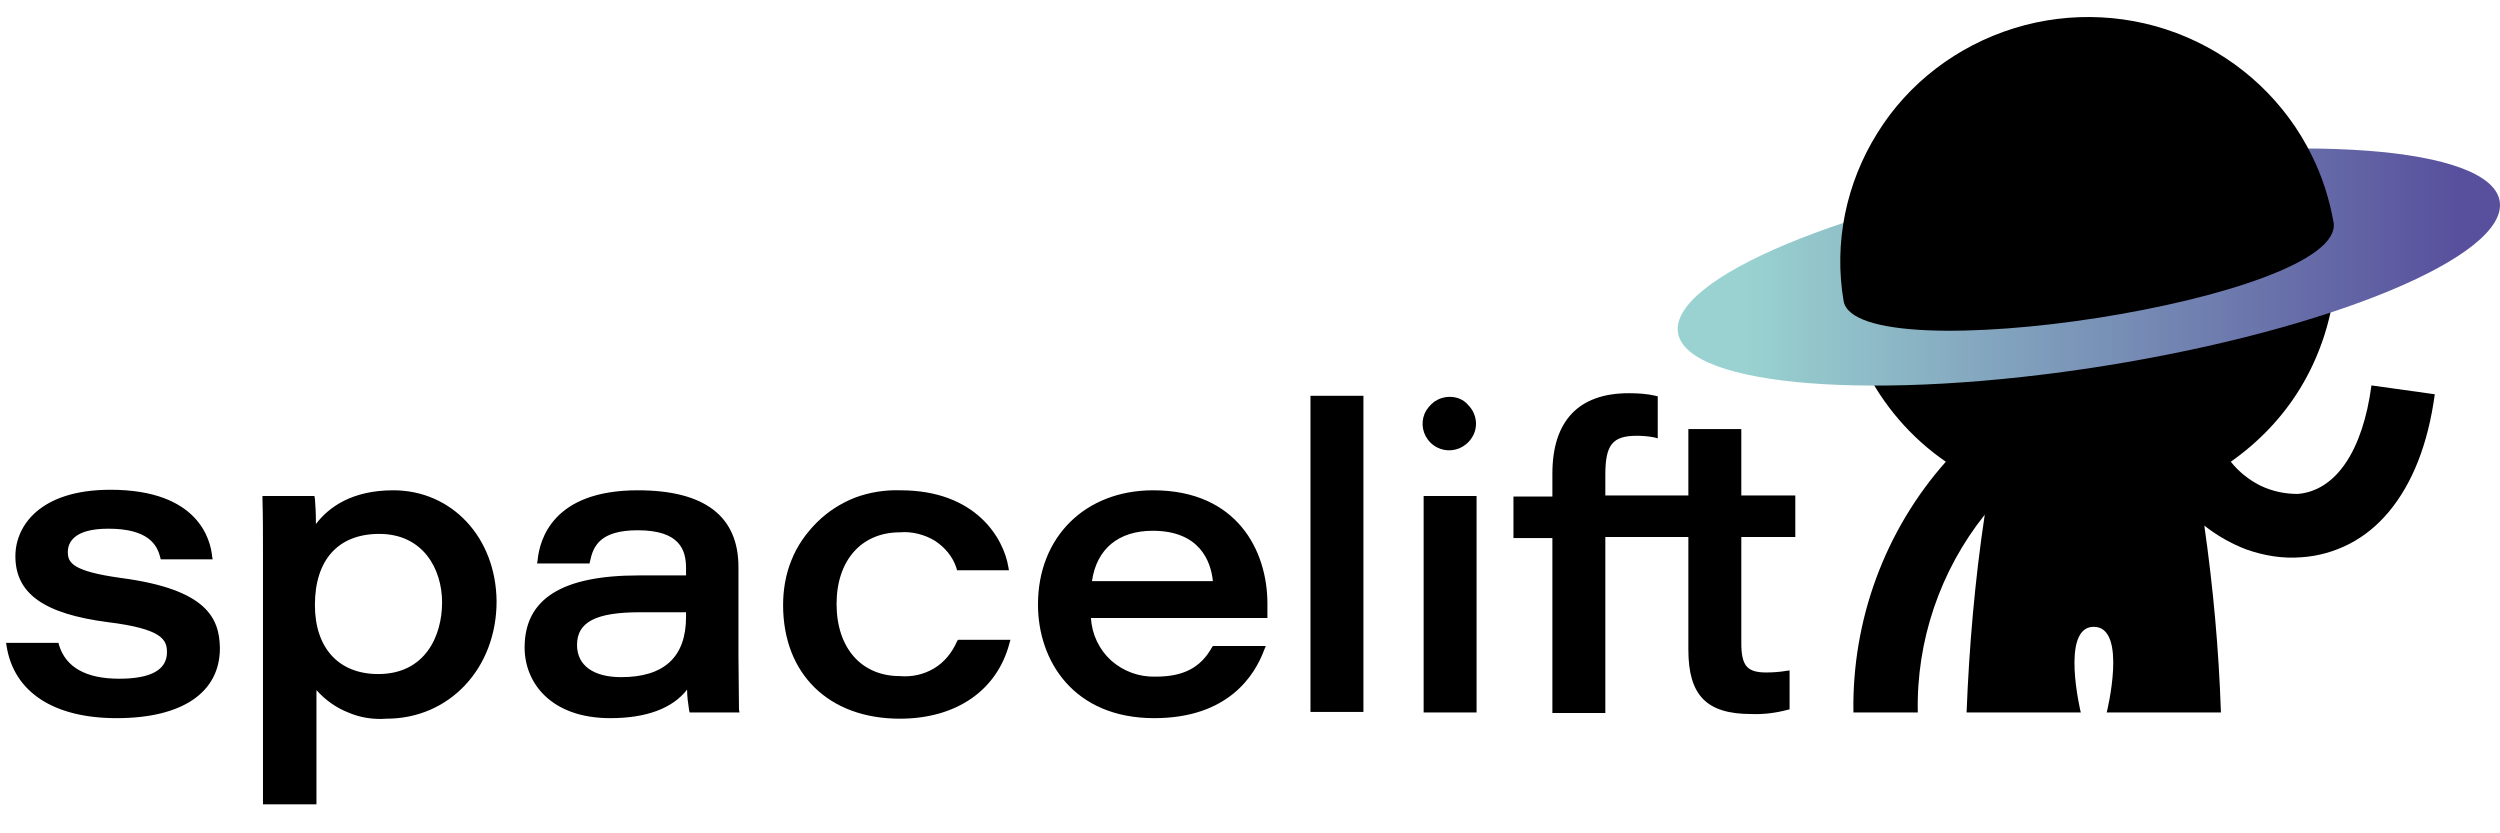
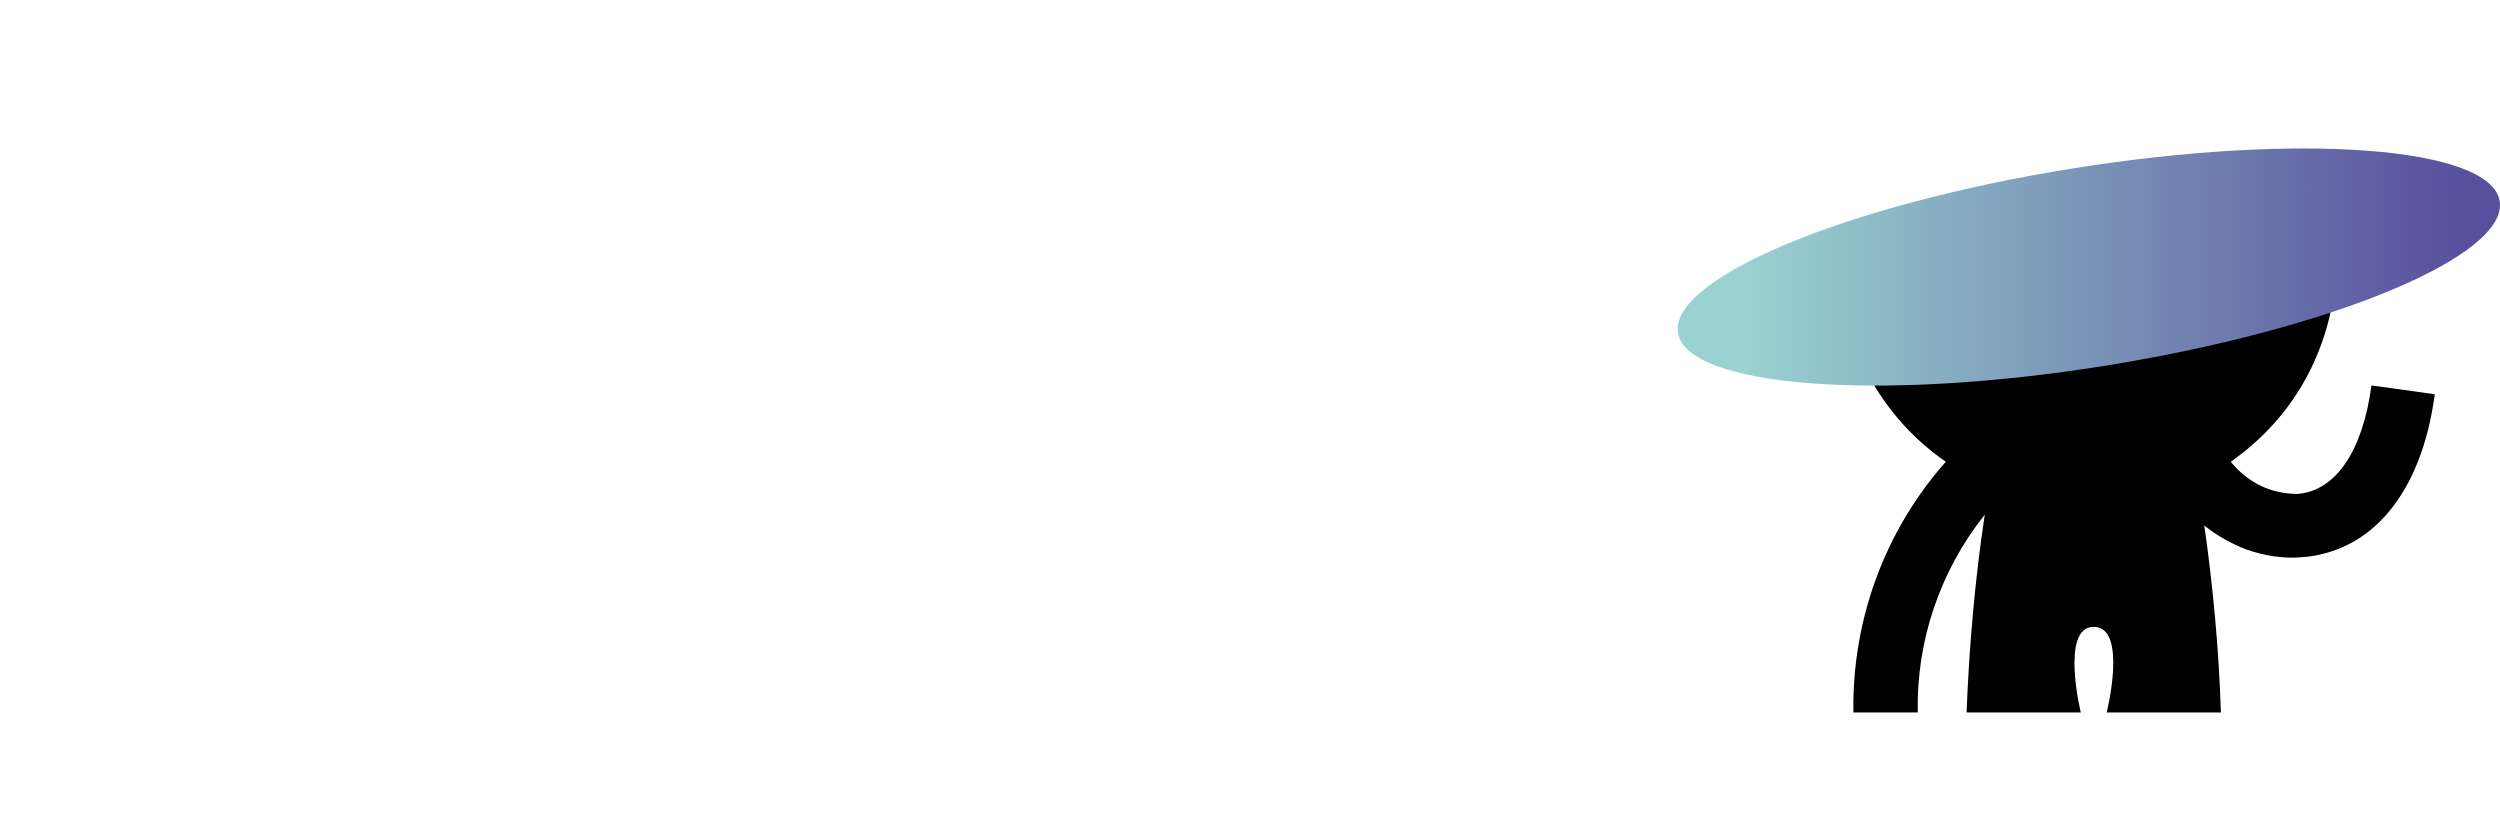
<svg xmlns="http://www.w3.org/2000/svg" width="84" height="28" viewBox="0 0 84 28" fill="none">
  <path d="M79.681 12.95C79.385 15.165 78.478 16.491 77.204 16.596C76.769 16.596 76.35 16.509 75.949 16.317C75.565 16.125 75.216 15.846 74.955 15.514C75.897 14.852 76.699 14.014 77.292 13.038C77.885 12.061 78.268 10.962 78.425 9.829C73.298 11.329 67.996 12.183 62.641 12.34C63.269 13.613 64.211 14.712 65.38 15.514C63.322 17.834 62.223 20.851 62.275 23.938H64.438C64.385 21.532 65.188 19.177 66.688 17.293C66.356 19.491 66.164 21.723 66.077 23.938H69.914C69.914 23.938 69.217 21.061 70.35 21.061C71.501 21.061 70.786 23.938 70.786 23.938H74.623C74.553 21.828 74.362 19.735 74.065 17.66C74.484 17.991 74.972 18.27 75.478 18.462C76.071 18.671 76.699 18.776 77.327 18.724C77.885 18.689 78.443 18.532 78.949 18.27C79.454 18.008 79.89 17.642 80.257 17.206C81.059 16.247 81.582 14.921 81.809 13.247L79.681 12.95Z" fill="black" />
  <path d="M70.734 12.289C78.356 11.068 84.286 8.591 83.99 6.76C83.693 4.928 77.257 4.44 69.636 5.661C62.014 6.882 56.084 9.358 56.381 11.19C56.695 13.004 63.113 13.509 70.734 12.289Z" fill="url(#paint0_linear_1199_1991)" />
-   <path d="M4.075 19.421C2.418 19.194 2.279 18.898 2.279 18.549C2.279 18.253 2.453 17.764 3.639 17.764C4.982 17.764 5.278 18.305 5.383 18.724L5.401 18.793H7.145L7.127 18.689C7.075 18.165 6.691 16.456 3.709 16.456C1.354 16.456 0.517 17.66 0.517 18.689C0.517 19.944 1.476 20.625 3.622 20.904C5.453 21.13 5.61 21.497 5.61 21.915C5.61 22.508 5.069 22.805 4.005 22.805C2.889 22.805 2.209 22.421 1.982 21.671L1.965 21.601H0.203L0.221 21.706C0.465 23.258 1.808 24.13 3.918 24.13C6.116 24.13 7.389 23.276 7.389 21.776C7.371 20.782 6.97 19.805 4.075 19.421ZM13.214 16.474C11.836 16.474 11.051 17.032 10.615 17.607C10.615 17.258 10.598 16.927 10.581 16.753L10.563 16.665H8.819V16.77C8.836 17.346 8.836 17.956 8.836 18.532V27.025H10.633V23.188C10.929 23.52 11.296 23.781 11.697 23.938C12.098 24.113 12.551 24.183 12.987 24.148C15.098 24.148 16.685 22.456 16.685 20.206C16.667 18.061 15.185 16.474 13.214 16.474ZM14.854 20.241C14.854 21.357 14.295 22.648 12.708 22.648C11.383 22.648 10.581 21.776 10.581 20.328C10.581 18.811 11.365 17.939 12.743 17.939C14.208 17.939 14.854 19.107 14.854 20.241ZM24.812 22.037V19.055C24.812 17.346 23.679 16.474 21.429 16.474C18.586 16.474 18.132 18.113 18.063 18.828L18.045 18.933H19.807L19.824 18.863C19.929 18.357 20.155 17.817 21.429 17.817C22.859 17.817 23.051 18.497 23.051 19.09V19.334H21.464C18.882 19.334 17.627 20.119 17.627 21.758C17.627 22.944 18.516 24.13 20.504 24.13C21.725 24.13 22.597 23.799 23.086 23.171C23.086 23.398 23.12 23.642 23.155 23.869L23.173 23.938H24.847L24.83 23.834C24.83 23.223 24.812 22.63 24.812 22.037ZM19.388 21.671C19.388 20.904 20.016 20.572 21.498 20.572C22.336 20.572 22.807 20.572 23.051 20.572V20.729C23.051 22.072 22.318 22.752 20.871 22.752C19.929 22.752 19.388 22.351 19.388 21.671ZM32.155 21.549C31.998 21.915 31.736 22.247 31.387 22.456C31.039 22.665 30.637 22.752 30.236 22.717C28.946 22.717 28.109 21.776 28.109 20.293C28.109 18.828 28.946 17.886 30.236 17.886C30.637 17.851 31.056 17.956 31.405 18.165C31.754 18.392 32.015 18.706 32.138 19.09L32.155 19.16H33.899L33.882 19.055C33.725 18.096 32.8 16.474 30.254 16.474C29.731 16.456 29.207 16.543 28.736 16.718C28.248 16.91 27.812 17.189 27.446 17.555C27.08 17.921 26.783 18.34 26.591 18.828C26.399 19.299 26.312 19.822 26.312 20.328C26.312 22.648 27.847 24.148 30.236 24.148C32.12 24.148 33.498 23.206 33.916 21.619L33.951 21.497H32.19L32.155 21.549ZM38.748 16.474C36.463 16.474 34.876 18.043 34.876 20.311C34.876 22.212 36.079 24.13 38.782 24.13C41.276 24.13 42.166 22.683 42.48 21.828L42.532 21.706H40.753L40.718 21.758C40.335 22.438 39.759 22.735 38.835 22.735C38.277 22.752 37.753 22.561 37.335 22.194C36.934 21.828 36.69 21.322 36.655 20.764H42.585V20.276C42.585 18.514 41.573 16.474 38.748 16.474ZM38.73 17.834C40.3 17.834 40.684 18.846 40.753 19.526H36.69C36.846 18.444 37.579 17.834 38.73 17.834ZM45.811 13.299H44.032V23.921H45.811V13.299ZM48.706 13.334C48.532 13.334 48.358 13.386 48.2 13.491C48.061 13.596 47.939 13.735 47.869 13.892C47.73 14.224 47.799 14.607 48.061 14.869C48.323 15.131 48.706 15.2 49.038 15.061C49.195 14.991 49.334 14.886 49.439 14.729C49.683 14.381 49.631 13.91 49.334 13.613C49.177 13.421 48.95 13.334 48.706 13.334ZM49.613 16.665H47.834V23.938H49.613V16.665ZM60.322 18.043V16.648H58.508V14.416H56.729V16.648H53.939V15.95C53.939 14.939 54.183 14.642 55.002 14.642C55.194 14.642 55.386 14.66 55.578 14.695L55.7 14.729V13.317L55.63 13.299C55.334 13.23 55.037 13.212 54.724 13.212C53.049 13.212 52.16 14.136 52.16 15.915V16.683H50.852V18.078H52.16V23.956H53.939V18.043H56.729V21.828C56.729 23.363 57.34 23.991 58.84 23.991C59.258 24.008 59.659 23.956 60.06 23.851L60.13 23.834V22.526L60.008 22.543C59.799 22.578 59.572 22.595 59.345 22.595C58.7 22.595 58.508 22.369 58.508 21.601V18.043H60.322ZM77.676 5.224C76.804 3.445 75.304 2.033 73.472 1.248C71.641 0.463 69.566 0.358 67.665 0.951C65.764 1.544 64.124 2.782 63.078 4.474C62.031 6.149 61.613 8.154 61.944 10.108C62.345 12.567 78.827 10.055 78.408 7.474C78.269 6.689 78.025 5.922 77.676 5.224Z" fill="black" />
  <defs>
    <linearGradient id="paint0_linear_1199_1991" x1="56.375" y1="8.962" x2="83.996" y2="8.962" gradientUnits="userSpaceOnUse">
      <stop offset="0.082" stop-color="#99D2D0" />
      <stop offset="0.951" stop-color="#58509D" />
    </linearGradient>
  </defs>
</svg>